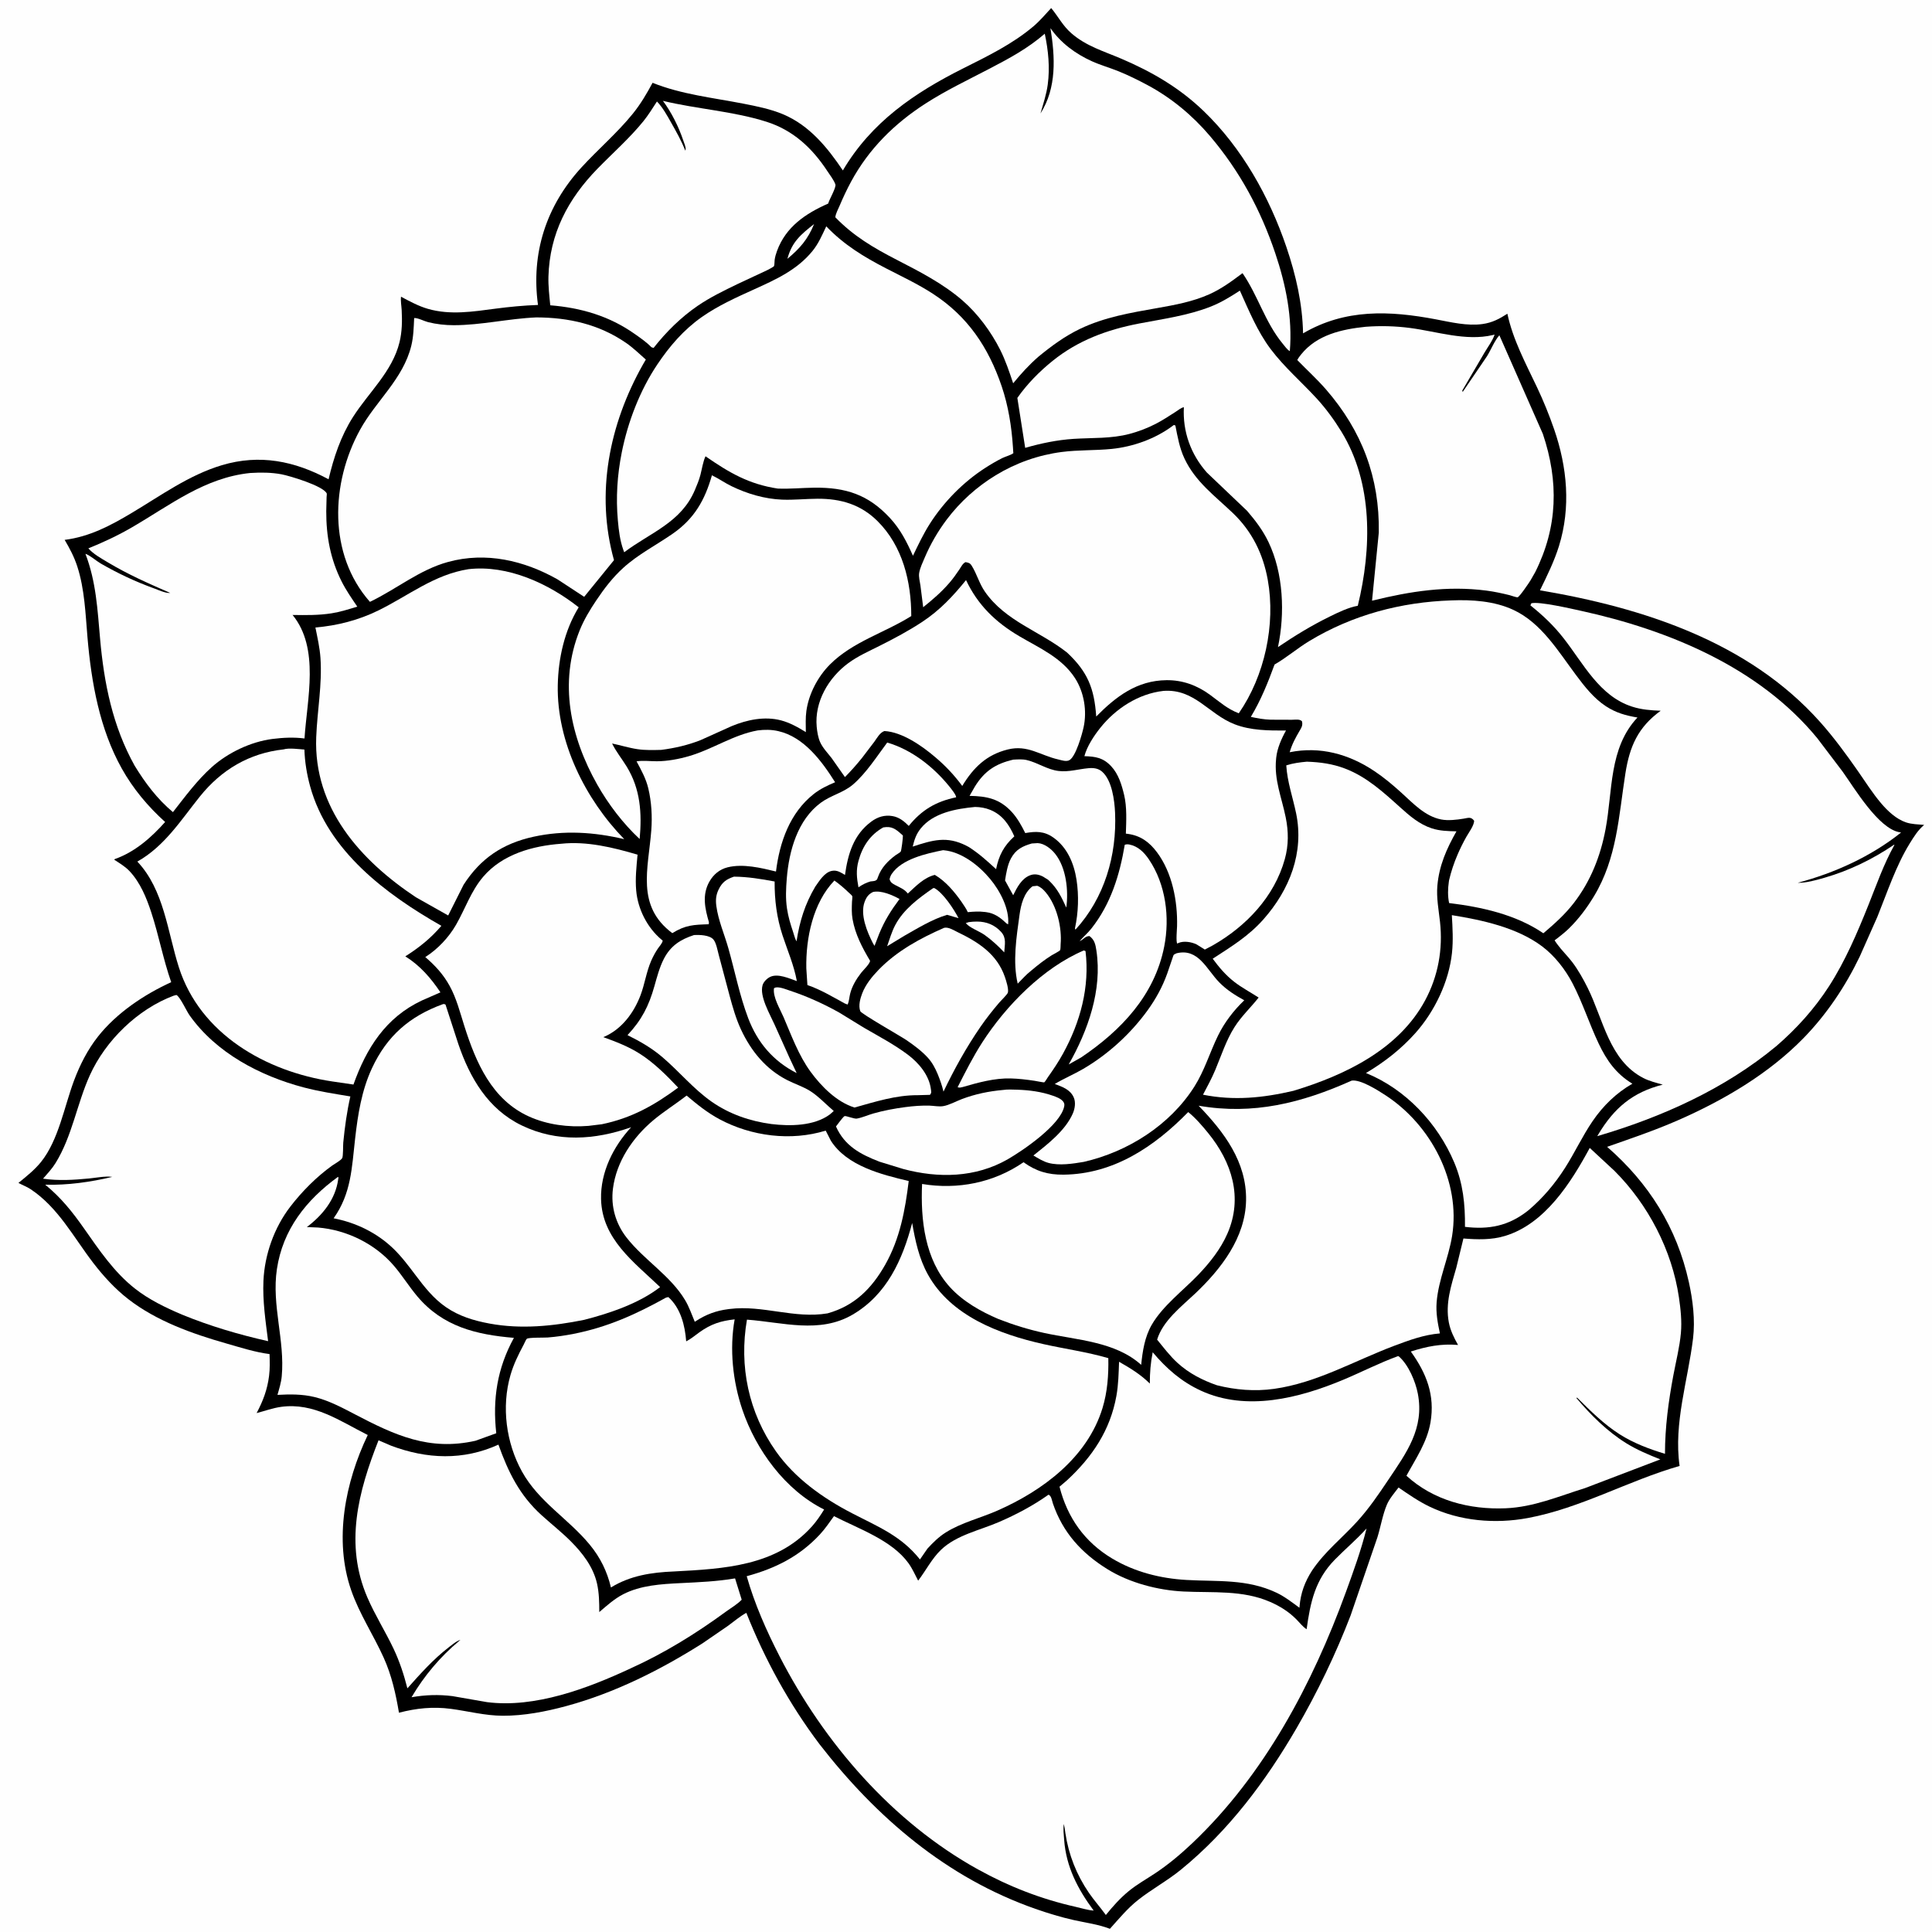
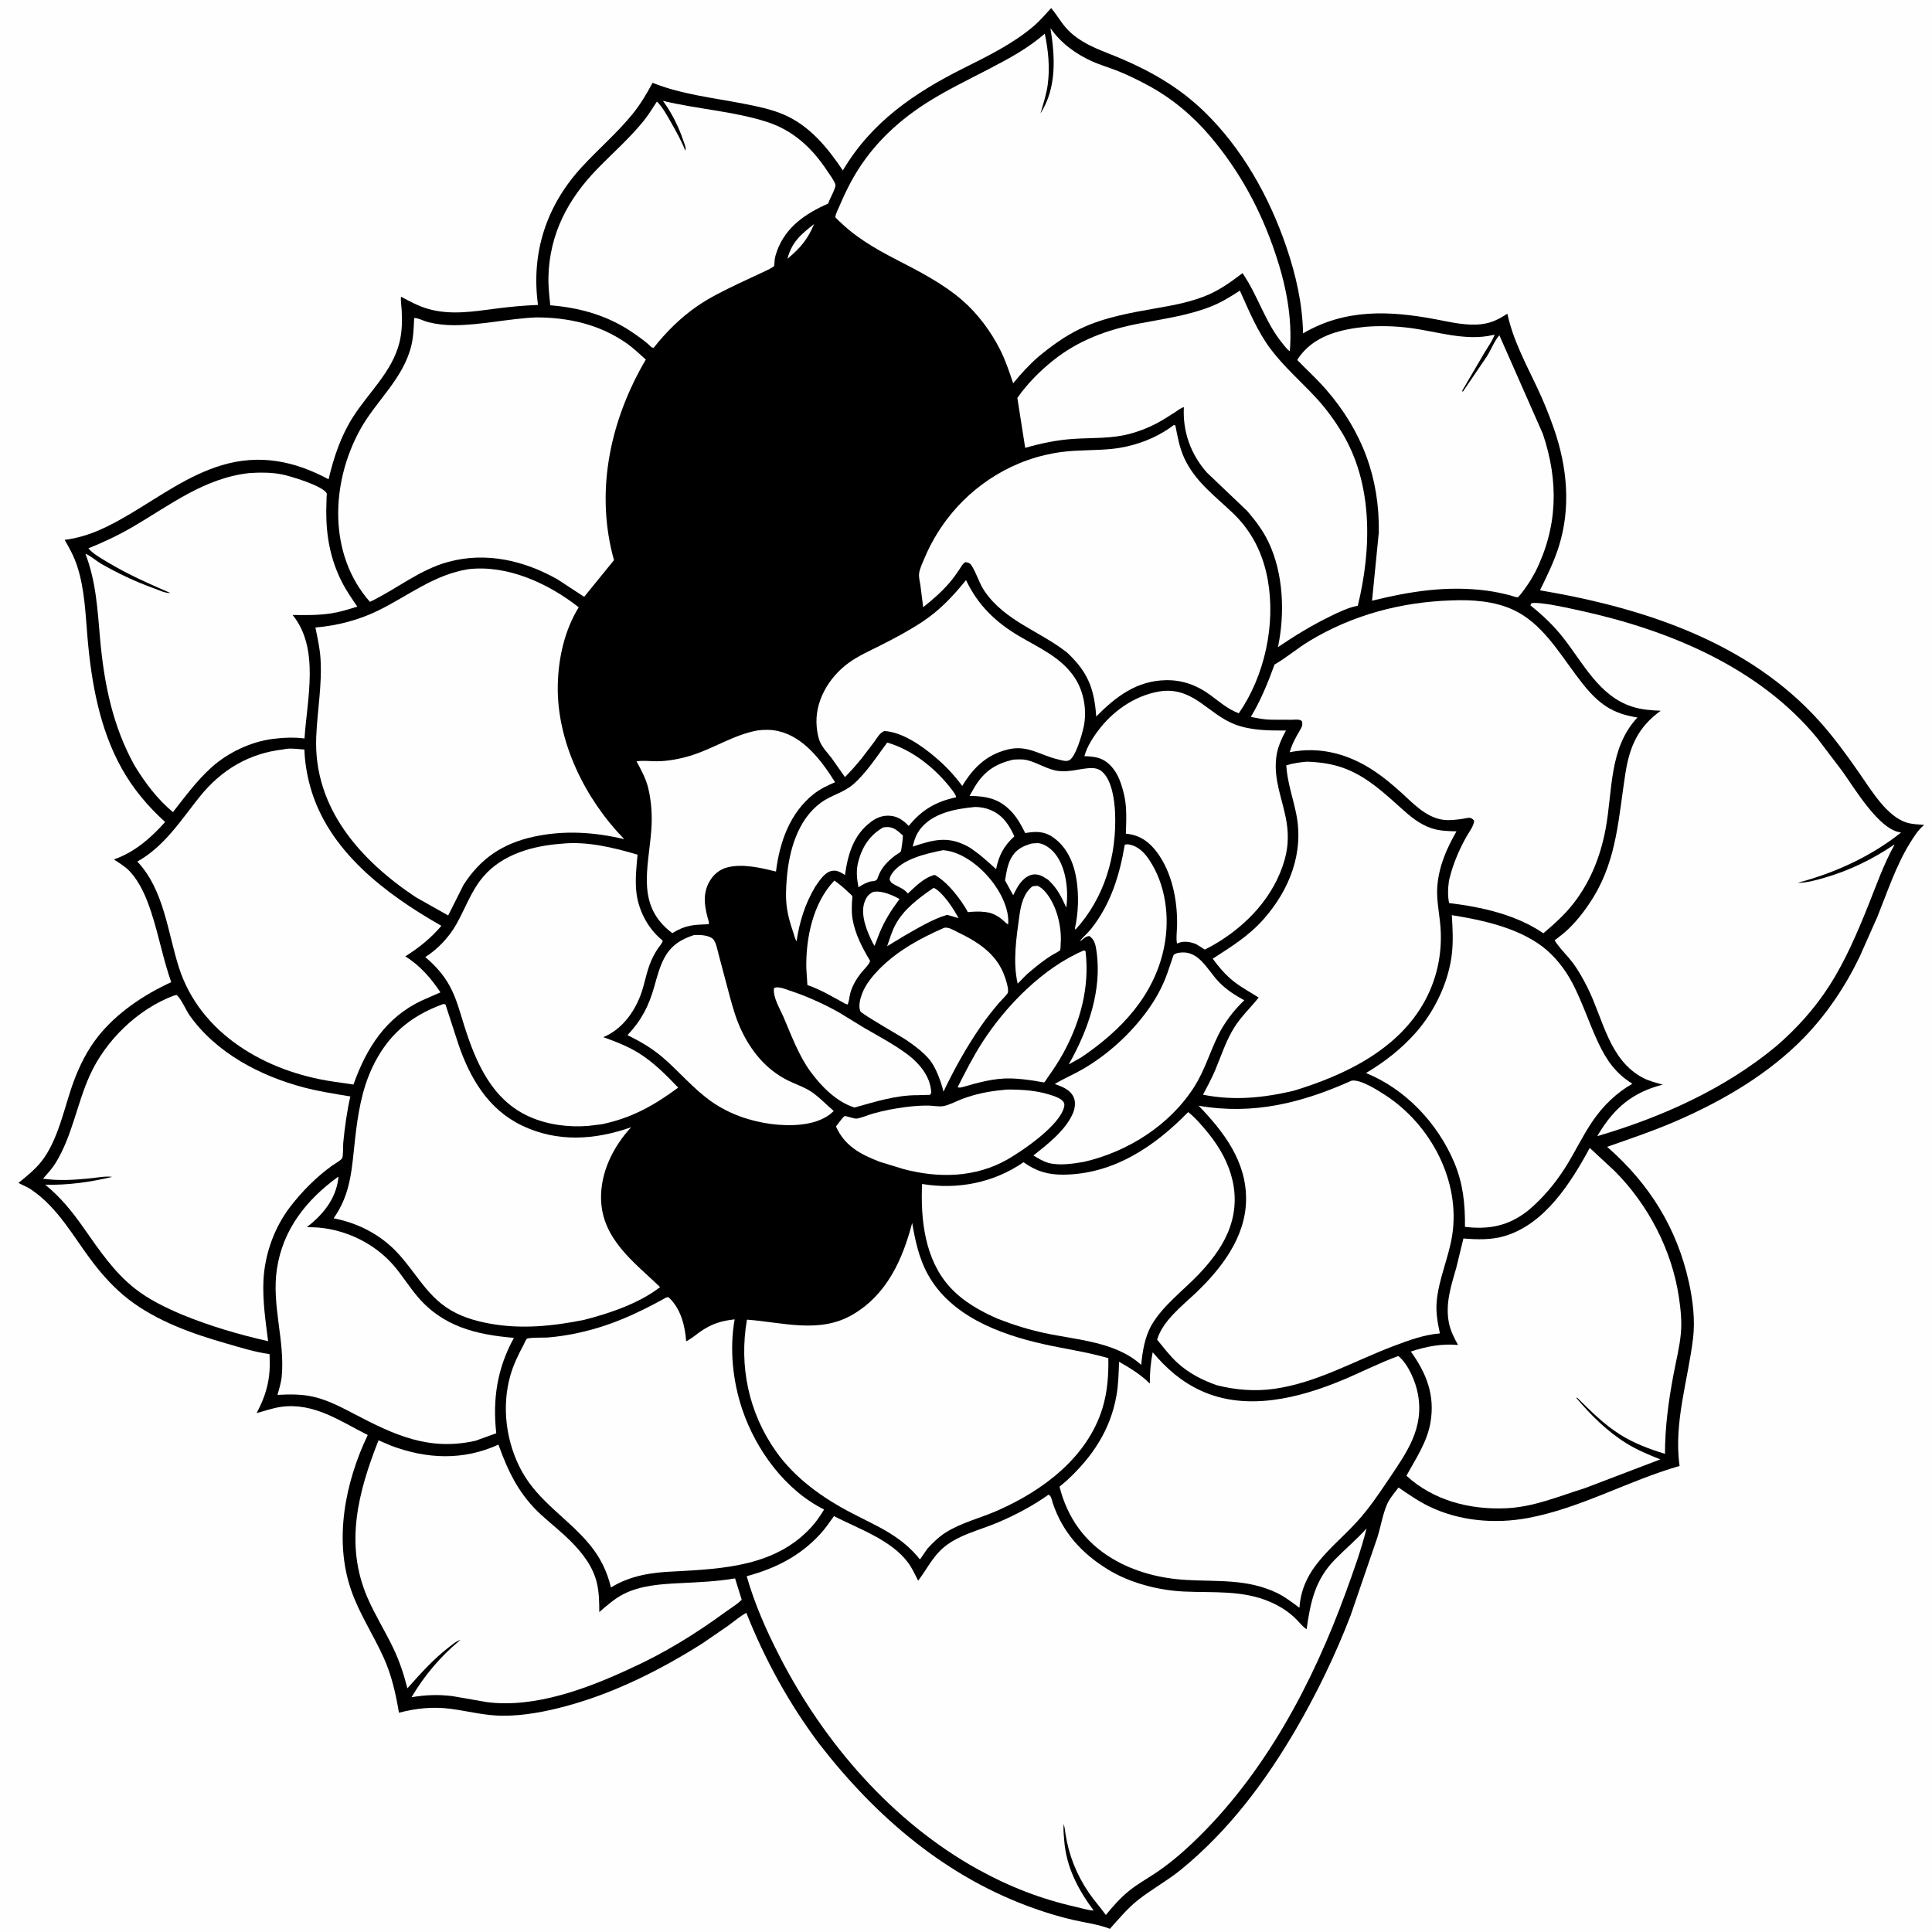
<svg xmlns="http://www.w3.org/2000/svg" version="1.1" style="display: block;" viewBox="0 0 2048 2048" width="1024" height="1024">
  <path transform="translate(0,0)" fill="rgb(254,254,254)" d="M -0 -0 L 2048 0 L 2048 2048 L -0 2048 L -0 -0 z" />
  <path transform="translate(0,0)" fill="rgb(0,0,0)" d="M 1114.3 8.551 C 1121.84 17.607 1126.48 27.26 1135.74 35.295 C 1151.5 48.971 1169.74 54.159 1188.38 62.121 C 1220.98 76.045 1249.99 92.835 1275.71 117.525 C 1316.49 156.684 1345.6 208.728 1363.67 261.956 C 1373.78 291.759 1380.66 321.826 1381.3 353.383 C 1426.02 327.168 1473.03 329.217 1522.2 338.537 C 1538.15 341.561 1555.24 345.754 1571.5 343.498 C 1581.76 342.074 1589.3 338.095 1597.89 332.564 C 1603.71 359.957 1617.32 385.249 1629.25 410.413 C 1636.11 424.875 1642.2 439.864 1647.43 454.995 C 1661.31 495.178 1665.33 537.82 1652.56 578.875 C 1647.49 595.157 1639.91 610.488 1632.43 625.766 C 1741.56 644.194 1853.43 680.219 1929.37 765.322 C 1943.8 781.488 1956.8 799.253 1969.21 816.992 C 1977.28 828.525 1984.89 840.723 1994.01 851.453 C 2001.03 859.721 2010.1 868.336 2020.61 871.815 C 2026.5 873.765 2033.51 873.901 2039.67 874.428 C 2033.16 879.945 2028.94 886.729 2024.5 893.919 C 2009.7 917.903 2000.57 945.913 1990.03 972 L 1971.33 1014.12 C 1956.24 1045.52 1936.33 1075.26 1911.98 1100.26 C 1874.95 1138.26 1827.09 1166.33 1778.78 1187.5 C 1754.11 1198.31 1728.98 1206.8 1703.62 1215.69 C 1747.92 1254.3 1777.53 1301.36 1790.24 1359 C 1794.45 1378.05 1797.07 1399.26 1794.71 1418.73 C 1789.31 1463.36 1773.98 1508.59 1780.44 1553.97 C 1725.81 1569.6 1675.71 1598.76 1619.4 1609.2 C 1584.87 1615.6 1547.42 1612.45 1515.57 1597.18 C 1503.79 1591.54 1493.25 1584.18 1482.51 1576.83 C 1478.23 1582.48 1472.89 1588.55 1470.11 1595.11 C 1465.64 1605.71 1463.58 1618.51 1460.11 1629.64 L 1431.71 1712.44 C 1415.97 1753.4 1396.31 1794.24 1374.28 1832.15 C 1341.67 1888.27 1302.41 1940.68 1251.89 1981.89 C 1237.39 1993.73 1220.85 2002.61 1206.29 2014.14 C 1195.22 2022.89 1185.95 2034.16 1176.55 2044.61 C 1164.36 2039.89 1151.06 2038.23 1138.35 2035.38 C 1124.58 2032.3 1110.81 2028.1 1097.5 2023.44 C 1003.72 1990.61 929.044 1926.67 868.769 1848.99 C 836.676 1806.44 810.75 1759.16 791.135 1709.66 C 784.429 1713.36 778.075 1718.74 771.896 1723.3 L 744.589 1742.06 C 699.827 1770.37 651.432 1794.65 600.141 1808.53 C 578.638 1814.36 555.398 1818.85 533 1818.76 C 514.01 1818.68 496.556 1813.92 477.94 1811.45 C 458.9 1808.93 441.439 1810.77 422.92 1815.55 C 419.492 1795.34 415.24 1776.13 406.781 1757.34 C 395.852 1733.07 381.1 1711.12 372.284 1685.76 C 353.688 1632.27 365.95 1571.06 389.83 1521.17 C 360.296 1506.37 332.835 1486.52 297.875 1491.34 C 289.277 1492.53 280.473 1495.73 272.039 1497.93 C 278.881 1484.91 283.37 1473.17 285.226 1458.5 C 286.211 1450.71 285.981 1443.21 285.73 1435.37 C 270.489 1433.45 254.548 1428.31 239.781 1424.09 C 203.655 1413.78 165.938 1400.38 135.94 1377.1 C 121.969 1366.26 109.581 1352.72 98.832 1338.72 C 77.857 1311.4 61.854 1280.14 32.397 1260.56 C 28.485 1257.95 23.71 1256.25 19.556 1253.94 C 27.994 1247.03 36.739 1240.15 43.586 1231.59 C 62.1 1208.45 68.114 1173.16 78.394 1145.64 C 84.613 1128.99 92.784 1112.83 103.83 1098.83 C 123.602 1073.78 152.684 1054.31 181.483 1041.15 C 172.97 1016.89 168.344 991.481 160.321 967.062 C 155.241 951.603 148.746 935.716 137.518 923.639 C 132.888 918.659 126.815 915.061 121.158 911.377 L 121.573 910.704 C 142.863 903.255 160.224 887.974 175.055 871.343 C 156.846 854.921 141.166 836.237 129.155 814.797 C 105.576 772.707 96.854 723.497 92.766 675.983 C 90.606 650.883 89.767 624.605 81.941 600.5 C 78.643 590.341 73.949 581.44 68.534 572.284 C 95.103 568.919 117.185 557.139 139.892 543.581 C 170.786 525.135 200.269 503.614 235.115 493.155 C 275.283 481.098 312.286 488.683 348.301 508.066 C 353.789 484.791 361.216 462.418 374.151 442.099 C 390.831 415.893 415.837 393.974 423.492 362.822 C 426.253 351.584 426.398 340.246 425.798 328.759 C 425.555 324.118 424.566 319.132 425.098 314.528 C 434.38 319.454 443.593 324.517 453.745 327.433 C 477.34 334.212 501.392 330.333 525.19 327.199 C 540.209 325.222 555.156 323.8 570.301 323.264 C 562.773 268.456 578.903 218.43 616.249 177.597 C 633.963 158.229 654.25 141.005 670.783 120.563 C 679.12 110.255 685.507 99.391 691.751 87.766 C 722.327 100.072 755.859 103.616 787.995 109.879 C 802.021 112.612 816.788 115.568 830 121.107 C 857.897 132.801 877.018 156.202 893.467 180.661 C 923.759 129.427 969.058 98.549 1021.31 72.343 C 1047.12 59.4 1073.45 46.626 1095.63 27.796 C 1102.35 22.084 1108.3 15.031 1114.3 8.551 z" />
  <path transform="translate(0,0)" fill="rgb(254,254,254)" d="M 862.97 237.477 C 856.303 253.721 848.096 263.184 834.677 274.368 C 839.439 256.434 848.773 248.705 862.97 237.477 z" />
-   <path transform="translate(0,0)" fill="rgb(254,254,254)" d="M 1026.92 977.5 C 1029.88 977.059 1032.77 976.89 1035.76 976.9 C 1045.7 976.934 1054.31 980.33 1061.18 987.825 C 1067.12 994.32 1065.01 1001.37 1064.53 1009.57 C 1058.17 1002.81 1051.27 996.451 1043.7 991.053 C 1038.18 987.122 1027.66 983.51 1023.77 978.5 L 1026.92 977.5 z" />
  <path transform="translate(0,0)" fill="rgb(254,254,254)" d="M 925.528 945.5 C 934.411 943.656 945.891 948.819 953.564 952.971 C 944.532 965.07 937.777 975.715 931.992 989.811 L 927.044 1002.66 L 925.404 1000.01 C 919.204 987.958 911.538 969.539 916.522 956.066 C 918.371 951.068 920.672 947.784 925.528 945.5 z" />
  <path transform="translate(0,0)" fill="rgb(254,254,254)" d="M 989.126 941.5 L 990.407 941.366 C 999.928 946.56 1011.12 963.717 1016.1 973.289 L 1003.96 969.758 C 988.577 974.234 972.368 984.199 958.494 992.06 L 940.39 1003.04 C 943.114 995.438 945.243 987.664 949.059 980.5 C 957.988 963.736 973.848 952.066 989.126 941.5 z" />
  <path transform="translate(0,0)" fill="rgb(254,254,254)" d="M 936.313 877.08 L 939.5 876.726 C 947.311 876.255 951.64 880.866 957.094 885.647 C 957.345 887.457 955.54 901.654 954.808 902.713 C 954.056 903.801 950.726 905.553 949.427 906.512 C 941.213 912.58 934.208 919.77 930.728 929.587 L 929.827 932 C 928.295 934.272 925.158 934.013 922.706 934.366 C 918.33 935.677 914.814 937.361 911.018 939.927 L 910.009 940.621 C 908.161 930.49 907.299 922.576 910.055 912.5 C 914.238 897.208 922.363 884.882 936.313 877.08 z" />
  <path transform="translate(0,0)" fill="rgb(254,254,254)" d="M 1093.78 894.116 L 1100 893.742 C 1107.11 894.028 1114.36 899.863 1118.58 905.169 C 1130.3 919.9 1132.77 944.071 1130.32 962.09 C 1125.48 951.433 1120.98 942.062 1112.36 933.841 L 1111.11 932.662 L 1105.78 929.314 C 1101.41 927.021 1096.82 926.016 1092.07 927.785 C 1082.93 931.191 1078.06 940.813 1074.02 948.992 L 1065.39 933.316 C 1066.56 925.714 1068.02 916.683 1071.71 909.872 C 1076.87 900.38 1083.89 896.973 1093.78 894.116 z" />
  <path transform="translate(0,0)" fill="rgb(254,254,254)" d="M 1094.55 939.5 L 1099.5 938.961 C 1103.33 940.399 1105.88 942.821 1108.5 945.935 C 1120.37 960.031 1125.81 983.058 1124.31 1001.06 C 1124.2 1002.47 1124.32 1006.13 1123.74 1007.25 C 1123.25 1008.2 1116.22 1011.78 1114.93 1012.59 C 1107 1017.54 1099.89 1023.17 1092.76 1029.2 C 1087.84 1032.96 1083.27 1038.34 1078.8 1042.7 C 1073.35 1019.62 1077.48 993.308 1080.69 970.125 C 1082.22 959.03 1085.21 946.563 1094.55 939.5 z" />
  <path transform="translate(0,0)" fill="rgb(254,254,254)" d="M 1033.58 855.411 C 1039.04 855.46 1044.76 856.44 1049.83 858.537 C 1062.77 863.893 1069.74 874.219 1075.23 886.555 C 1064.09 896.72 1058.87 906.629 1055.89 921.355 C 1046.62 912.815 1037.74 904.767 1027.1 897.941 L 1024.39 896.5 C 1003.69 885.929 988.575 890.542 967.528 897.415 C 969.257 890.09 971.21 884.189 975.978 878.236 C 989.331 861.564 1013.51 857.3 1033.58 855.411 z" />
  <path transform="translate(0,0)" fill="rgb(254,254,254)" d="M 999.629 901.239 L 1000.52 901.309 C 1019.56 903.074 1037.89 917.613 1049.69 931.844 C 1060.03 944.305 1070.17 963.399 1068.68 979.806 C 1066.72 978.833 1067.39 979.351 1065.89 977.939 C 1059.87 972.251 1053.82 968.026 1045.36 966.905 L 1044 966.741 C 1037.76 965.951 1032.13 966.328 1025.89 966.923 C 1024.2 963.018 1021.44 959.377 1019.12 955.807 C 1011.48 945.002 1002.45 934.216 990.951 927.413 C 979.383 930.271 970.827 939.398 962.337 947.195 C 958.835 942.597 954.09 940.904 949.173 938.3 C 945.914 936.575 944.023 935.496 942.989 932 C 943.492 929.802 944.063 928.201 945.334 926.312 C 955.945 910.554 982.087 904.73 999.629 901.239 z" />
  <path transform="translate(0,0)" fill="rgb(254,254,254)" d="M 884.49 933.398 C 889.779 937.218 894.983 941.561 899.646 946.12 C 900.55 947.004 902.888 948.886 903.426 949.907 C 903.771 950.563 903.181 954.865 903.139 956 C 902.914 962.09 902.662 968.18 903.715 974.211 C 906.544 990.408 913.968 1004.47 922.275 1018.44 C 922.261 1021.61 915.095 1028.36 912.871 1031.21 C 907.828 1037.66 903.117 1045.46 901.168 1053.5 C 900.229 1057.37 900.163 1061.16 898.5 1064.86 L 895.5 1063.72 C 882.557 1056.66 869.888 1048.99 855.888 1044.2 L 854.73 1026.5 C 854.096 994.548 861.761 957.067 884.49 933.398 z" />
-   <path transform="translate(0,0)" fill="rgb(254,254,254)" d="M 778.008 929.288 C 792.568 929.394 806.866 931.725 821.136 934.423 C 821.012 954.042 823.392 972.857 829.525 991.543 C 834.855 1007.78 841.601 1023.05 844.701 1039.99 C 836.591 1037.22 824.515 1031.53 816.233 1035.63 C 813.011 1037.23 809.404 1040.77 808.37 1044.3 C 804.906 1056.14 816.119 1075.03 821.01 1086 L 836.98 1121.5 L 844.503 1137.5 C 819.698 1124.97 802.901 1105.13 793.109 1079.29 C 783.959 1055.15 779.076 1029.78 772.046 1005 C 767.895 990.367 761.389 975.607 759.363 960.5 C 758.513 954.159 758.881 948.922 761.686 943.073 C 765.495 935.131 769.891 932.071 778.008 929.288 z" />
  <path transform="translate(0,0)" fill="rgb(254,254,254)" d="M 1148.9 1007.5 L 1150.69 1008.18 C 1155.31 1046.36 1145.16 1083.51 1126.86 1116.84 C 1122.06 1125.57 1116.6 1133.71 1110.84 1141.83 C 1110.05 1142.96 1107.76 1146.91 1106.9 1147.37 C 1106.51 1147.57 1097.9 1145.87 1096.65 1145.68 C 1088.34 1144.44 1079.89 1143.41 1071.48 1143.19 C 1054.07 1142.73 1036.82 1147.58 1020.25 1152.37 C 1017.92 1152.87 1017.48 1153.21 1015.11 1152.5 C 1023.23 1136.53 1031.49 1120.13 1041.2 1105.06 C 1066.4 1065.95 1105.75 1025.87 1148.9 1007.5 z" />
  <path transform="translate(0,0)" fill="rgb(254,254,254)" d="M 820.472 1047.5 L 822.137 1046.8 C 826.315 1045.9 833.017 1048.7 837 1050.01 C 855.048 1055.94 872.905 1064.03 889.5 1073.3 L 915.927 1089.51 C 931.561 1098.58 947.833 1107.12 962.324 1117.99 C 973.922 1126.69 984.913 1139.69 986.79 1154.56 C 987.148 1157.39 987.602 1158.41 985.82 1160.59 L 972.75 1160.95 C 949.567 1160.84 927.861 1167.92 905.809 1174.03 C 887.051 1168.24 870.695 1151.74 859.306 1136.18 C 846.507 1118.69 839.008 1097.75 830.512 1078 C 826.783 1069.33 819.042 1056.9 820.472 1047.5 z" />
  <path transform="translate(0,0)" fill="rgb(254,254,254)" d="M 1192.28 895.5 C 1194.05 894.968 1195.32 894.868 1197.11 895.219 C 1206.32 897.016 1212.8 903.484 1217.89 910.999 C 1235.81 937.471 1240.2 972.407 1234.13 1003.31 C 1223.96 1055.13 1188.37 1092.38 1146.03 1120.94 L 1132.9 1128.34 C 1153.24 1092.42 1168.62 1049.55 1162.21 1007.51 C 1161.22 1001.02 1160.26 996.333 1154.91 992.261 C 1150.2 992.282 1148.67 996.003 1144.41 997.66 C 1148.36 993.051 1153.05 989.157 1156.81 984.409 C 1177.43 958.397 1186.88 927.659 1192.28 895.5 z" />
  <path transform="translate(0,0)" fill="rgb(254,254,254)" d="M 1074.16 805.243 C 1078.83 805.022 1083.75 804.597 1088.34 805.675 C 1100.05 808.43 1110.03 815.805 1122.1 817.267 C 1132.93 818.577 1143.16 815.255 1153.87 814.317 C 1159.27 813.844 1164.31 814.41 1168.5 818.192 C 1178.78 827.46 1181.45 848.479 1182.02 861.5 C 1183.99 906.738 1170.8 951.878 1139.99 985.5 L 1139.5 984.03 C 1143.14 967.438 1143.75 949.419 1141.17 932.649 C 1138.5 915.27 1131.35 898.204 1116.55 887.805 C 1106.75 880.919 1098.05 881.161 1086.8 883.083 C 1082.86 875.112 1078.39 867.039 1072.3 860.482 C 1059.45 846.661 1046.03 843.966 1027.77 843.657 L 1033.44 833.751 C 1043.61 817.346 1055.44 809.558 1074.16 805.243 z" />
  <path transform="translate(0,0)" fill="rgb(254,254,254)" d="M 940.476 787.135 C 966.142 794.602 989.288 812.703 1005.96 833.224 C 1007.66 835.322 1013.78 842.739 1013.53 845.17 C 992.052 849.663 977.001 858.604 963.319 875.5 C 958.376 870.542 953.2 866.3 946.094 865.085 C 937.701 863.651 930.368 865.933 923.611 870.929 C 904.767 884.862 898.831 905.291 895.719 927.478 C 891.151 924.83 887.343 922.055 881.77 923.172 C 873.926 924.743 868.523 933.833 864.234 939.854 C 853.259 958.349 847.644 976.648 844.34 997.896 C 842.646 995.002 841.748 990.959 840.67 987.763 C 837.904 979.562 835.537 971.727 834.256 963.156 C 832.628 952.257 833.149 941.995 834.031 931.079 C 836.382 901.985 845.453 869.022 870.217 850.84 C 880.948 842.962 894.321 840.223 904.408 831.46 C 918.374 819.326 929.41 801.956 940.476 787.135 z" />
  <path transform="translate(0,0)" fill="rgb(254,254,254)" d="M 1063.24 1155.41 C 1067.86 1154.7 1073.55 1154.98 1078.23 1155.13 C 1091.28 1155.56 1104.02 1157.23 1116.38 1161.6 C 1119.92 1162.85 1124.26 1164.46 1126.74 1167.37 C 1128.27 1169.18 1128.54 1170.72 1128.07 1173 C 1123.96 1192.6 1084.54 1219.5 1068.35 1228.81 C 1034.15 1248.49 994.661 1249.17 957.332 1239.14 L 932.229 1231.43 C 912.013 1223.59 895.323 1214.71 886.168 1194.1 L 889.5 1189.7 C 890.598 1188.36 893.912 1183.8 895.252 1183.15 C 896.567 1182.51 905.401 1186.24 908.299 1185.74 C 913.98 1184.75 920.054 1181.97 925.674 1180.37 C 936.802 1177.21 948.328 1175.05 959.795 1173.56 C 968.295 1172.45 976.921 1171.76 985.5 1172.03 C 990.038 1172.17 995.252 1173.29 999.724 1172.57 C 1006.14 1171.54 1013.55 1167.35 1019.7 1165.04 C 1033.98 1159.67 1048.07 1156.78 1063.24 1155.41 z" />
  <path transform="translate(0,0)" fill="rgb(254,254,254)" d="M 1000.88 983.5 C 1005.62 982.488 1011.17 986.226 1015.38 988.246 C 1037.22 998.726 1056.91 1011.52 1065.15 1035.42 C 1066.52 1039.4 1069.43 1048.34 1068.39 1052.21 C 1067.87 1054.12 1061 1060.74 1059.25 1062.79 C 1052.2 1071.06 1045.49 1079.54 1039.32 1088.49 C 1024.3 1110.32 1011.57 1133.3 1000.13 1157.17 C 998.628 1150.7 996.477 1144.77 994.002 1138.61 C 991.293 1132.2 988.191 1126.29 983.473 1121.13 C 977.009 1114.06 968.491 1107.73 960.587 1102.38 C 954.738 1098.42 912.963 1074.66 911.947 1071.92 C 909.759 1066.03 911.858 1058.43 914.049 1052.81 C 917.694 1043.46 924.446 1035.17 931.352 1028.04 C 950.744 1008.03 975.552 994.558 1000.88 983.5 z" />
  <path transform="translate(0,0)" fill="rgb(254,254,254)" d="M 735.649 991.211 C 741.38 990.837 752.103 991.12 756.206 995.867 C 759.284 999.428 760.675 1007.82 761.903 1012.27 L 773.454 1055.7 C 776.705 1067.75 780.169 1079.9 785.445 1091.25 C 796.038 1114.02 811.822 1133.48 834.606 1145.01 C 842.44 1148.98 851.491 1151.92 858.876 1156.56 C 867.537 1162.01 875.865 1170.98 883.814 1177.7 L 879.733 1181.31 C 863.014 1193.73 837.362 1193.92 817.755 1191.53 C 795.155 1188.54 773.295 1181.06 754.5 1167.93 C 734.921 1154.25 720.033 1135.8 701.975 1120.46 C 690.561 1110.76 678.515 1103.92 665.194 1097.28 C 680.196 1081.2 687.767 1066.46 693.696 1045.38 C 696.411 1035.74 699.137 1025.31 703.748 1016.37 C 710.878 1002.54 721.363 995.816 735.649 991.211 z" />
  <path transform="translate(0,0)" fill="rgb(254,254,254)" d="M 1247.25 1010.5 C 1270.43 1004.89 1278.99 1027.62 1292.51 1041.39 C 1300.44 1049.46 1309.15 1054.9 1318.97 1060.34 C 1307.73 1071.12 1297.98 1083.79 1291.14 1097.81 C 1282.41 1115.7 1276.89 1134.78 1266.14 1151.76 C 1240.21 1192.75 1195.45 1221.01 1148.76 1231.66 C 1137.13 1233.61 1123.02 1235.82 1111.5 1232.75 C 1105.77 1231.22 1100.53 1227.86 1095.46 1224.88 C 1110.57 1212.84 1129.41 1198.44 1137.32 1180.13 C 1139.49 1175.1 1140.5 1168.27 1138.13 1163.13 C 1134.27 1154.73 1126.1 1152.11 1118.1 1149.06 C 1127.86 1143.19 1138.41 1138.82 1148.23 1133.08 C 1174.76 1117.55 1198.53 1095.81 1216.53 1070.94 C 1225.21 1058.95 1232.38 1045.85 1237.34 1031.89 L 1242.83 1015.84 C 1243.02 1015.35 1243.86 1012.48 1244.23 1012.15 C 1245.08 1011.37 1246.25 1011.05 1247.25 1010.5 z" />
  <path transform="translate(0,0)" fill="rgb(254,254,254)" d="M 803.101 774.278 C 810.48 773.324 817.681 773.343 824.974 775.002 C 852.253 781.21 871.216 806.871 885.243 829.209 C 877.133 832.613 869.43 836.274 862.49 841.761 C 837.239 861.728 826.381 892.857 822.58 923.846 C 806.593 919.942 787.579 915.343 771.264 919.401 C 762.829 921.499 756.285 927.003 752.018 934.5 C 744.026 948.544 747.263 963.103 751.5 977.609 L 751.312 979.742 C 735.456 980.27 726.75 980.456 712.664 989.168 C 673.994 960.274 687.272 920.94 690.397 880.182 C 691.523 865.498 690.647 850.115 687.236 835.749 C 684.794 825.465 679.756 816.282 674.762 807.066 C 681.491 805.942 689.428 806.994 696.316 806.969 C 707.485 806.928 719.682 804.649 730.396 801.523 C 755.57 794.178 777.143 778.978 803.101 774.278 z" />
  <path transform="translate(0,0)" fill="rgb(254,254,254)" d="M 1024.03 614.916 C 1036.51 641.4 1055.45 659.688 1080.65 674.5 C 1102.09 687.105 1125.59 697.216 1139.58 718.901 C 1149.2 733.825 1152.43 753.661 1148.66 770.918 C 1146.97 778.621 1140.43 801.767 1133.75 805.711 C 1130.36 807.714 1125.66 805.931 1122 805.106 C 1102.51 800.71 1089.47 789.205 1068.21 794.493 C 1045.62 800.115 1031.78 813.757 1020.03 833.128 C 1011.44 821.583 1002.42 811.948 991.429 802.65 C 977.566 790.784 956.354 775.897 937.5 774.937 C 932.79 776.477 929.624 782.37 926.869 786.229 L 913.655 803.576 C 907.974 810.618 902.047 817.304 895.676 823.731 L 881.541 803.601 C 877.48 798.369 872.006 792.682 869.33 786.595 C 867.234 781.826 866.223 775.677 865.741 770.509 C 863.259 743.877 878.27 718.443 899.128 703.026 C 909.303 695.505 921.168 690.278 932.434 684.608 C 947.911 676.819 963.067 668.798 977.559 659.244 C 996.204 646.95 1010.12 632.109 1024.03 614.916 z" />
  <path transform="translate(0,0)" fill="rgb(254,254,254)" d="M 1233.26 732.381 C 1266.23 729.942 1281 756.864 1308.5 767.664 C 1325.7 774.421 1345.03 774.483 1363.22 774.37 C 1358.45 782.87 1353.91 793.163 1352.87 802.936 L 1352.72 804.5 C 1350.46 826.601 1358.65 845.369 1362.92 866.504 C 1365.96 881.515 1366.06 895.985 1361.93 910.779 C 1350.81 950.673 1320.94 981.923 1285.72 1002.07 L 1277.17 1006.58 L 1268.45 1001.13 C 1263 998.493 1254.88 997.126 1249.16 999.607 L 1248 1000.22 C 1246.37 998.947 1247.66 984.605 1247.73 981.868 C 1248.39 955.353 1242.66 925.155 1226.48 903.487 C 1218.34 892.596 1208.98 885.726 1195.31 883.918 L 1193.46 883.682 C 1193.87 870.521 1194.71 855.659 1191.65 842.795 C 1189.05 831.906 1185.67 820.525 1177.81 812.161 C 1169.34 803.153 1161.26 801.933 1149.51 801.577 C 1152.18 791.265 1159.61 780.035 1166.18 771.769 C 1182.63 751.04 1206.78 735.387 1233.26 732.381 z" />
  <path transform="translate(0,0)" fill="rgb(254,254,254)" d="M 358.322 1247.5 C 358.975 1248.79 358.782 1248.05 358.51 1250.07 C 355.629 1271.46 341.884 1288.17 325.271 1300.75 L 337 1301.22 C 367.428 1303.72 397.537 1318.43 417.488 1341.67 C 426.427 1352.08 433.64 1363.86 442.491 1374.34 C 469.452 1406.26 504.853 1414.83 544.761 1418.18 C 527.075 1450.41 522.049 1482.96 526.059 1519.31 L 503.97 1527.28 C 454.962 1538.29 418.58 1521.41 376.055 1499.15 C 362.522 1492.07 348.405 1484.56 333.46 1480.93 C 320.331 1477.75 307.514 1477.9 294.119 1478.63 C 295.937 1472.31 298.042 1465.54 298.652 1458.97 C 302.178 1420.94 287.796 1383.75 293.518 1345.37 C 299.783 1303.35 324.575 1272.01 358.322 1247.5 z" />
  <path transform="translate(0,0)" fill="rgb(254,254,254)" d="M 1539.02 970.102 C 1571.3 975.282 1608.23 983.247 1634.8 1003.25 C 1648.07 1013.24 1659.4 1027.81 1667.02 1042.5 C 1677.67 1063.04 1684.71 1085.22 1694.59 1106.09 C 1703.13 1124.15 1713.16 1138.28 1730.39 1148.77 C 1713.32 1158.57 1699.37 1172.15 1688.25 1188.41 C 1677.43 1204.24 1669.39 1221.7 1659.13 1237.82 C 1648.36 1254.74 1635.68 1269.84 1620.37 1282.8 L 1619.31 1283.64 C 1598.88 1299.64 1578.21 1303.55 1552.93 1300.52 C 1553.17 1276.57 1550.95 1254.56 1541.55 1232.28 C 1524 1190.71 1490.02 1154.54 1447.99 1137.45 C 1467.5 1125.93 1485.47 1111.88 1500.55 1094.9 C 1520.82 1072.08 1535.86 1040.75 1539.15 1010.25 C 1540.59 996.9 1539.78 983.465 1539.02 970.102 z" />
  <path transform="translate(0,0)" fill="rgb(254,254,254)" d="M 702.729 106.92 C 738.766 115.603 777.266 117.876 812.5 129.066 C 840.771 138.045 860.953 156.899 876.997 181.336 C 879.659 185.39 883.987 190.912 885.54 195.474 C 886.588 198.556 879.6 210.617 878.251 214.746 L 877.926 215.782 C 853.934 226.373 833.082 240.384 823.7 265.923 C 822.514 269.152 821.586 272.241 821.146 275.658 C 820.949 277.186 821.044 280.783 820.502 282.037 C 820.122 282.915 814.495 285.749 813.513 286.266 L 782.079 300.969 C 767.664 307.925 752.997 315.025 739.759 324.057 C 721.915 336.232 706.14 351.852 692.825 368.81 L 690.5 368.053 C 685.373 362.681 678.652 358.098 672.598 353.842 C 645.666 334.904 615.821 326.247 583.307 323.621 C 582.326 313.601 581.098 303.291 581.372 293.213 C 582.61 247.764 602.037 210.936 633.478 178.712 C 649.625 162.162 667.61 146.324 682.133 128.36 C 687.363 121.891 691.832 114.541 696.399 107.586 C 702.576 114.016 706.951 122.037 711.316 129.749 C 716.908 139.631 722.298 149.105 726.442 159.715 L 726.822 158 C 726.929 155.541 725.106 151.315 724.275 148.831 C 719.501 134.578 711.763 118.962 702.729 106.92 z" />
-   <path transform="translate(0,0)" fill="rgb(254,254,254)" d="M 727.86 1161.36 C 738.986 1170.75 749.796 1179.53 762.72 1186.44 C 796.595 1204.54 838.422 1209.9 875.279 1198.5 L 880.774 1209.26 C 897.818 1235.97 934.424 1245.12 963.276 1251.93 C 959.515 1282.84 953.984 1312.93 938.497 1340.4 C 924.147 1365.85 905.789 1384.28 877.218 1392.22 C 841.988 1398.19 808.495 1383.13 773.373 1387.58 L 771.5 1387.83 C 759.035 1389.42 748.409 1393.43 737.848 1400.27 L 736.503 1401.15 C 733.19 1393.35 730.616 1385.54 726.239 1378.2 C 710.758 1352.24 682.865 1335.76 664.263 1311.99 C 652.634 1297.14 647.348 1278.82 649.751 1260 C 653.419 1231.27 670.741 1205.75 692.633 1187.42 C 703.778 1178.09 716.346 1170.28 727.86 1161.36 z" />
  <path transform="translate(0,0)" fill="rgb(254,254,254)" d="M 1259.55 1178.84 C 1267.23 1184.98 1274.44 1193.41 1280.65 1201.02 C 1305.86 1231.94 1317.78 1269.42 1301.14 1307.6 C 1294.03 1323.9 1282.64 1338.31 1270.44 1351.08 C 1254.48 1367.78 1232.68 1384.06 1221 1404.15 C 1213.46 1417.12 1211.17 1432.15 1209.7 1446.81 C 1182.39 1422.09 1141.47 1420.51 1107 1413.02 C 1090.37 1409.41 1074.16 1404.4 1058.32 1398.2 C 1039.71 1390.28 1020.82 1379.6 1007.06 1364.5 C 980.293 1335.14 975.764 1292.95 977.442 1255.06 C 1015.12 1261.32 1053.37 1253.82 1084.97 1232.02 C 1098.27 1241.59 1110.96 1245.36 1127.34 1245.19 C 1180.55 1244.65 1223.67 1215.51 1259.55 1178.84 z" />
  <path transform="translate(0,0)" fill="rgb(254,254,254)" d="M 1447.65 346.396 C 1463.4 345.216 1479.04 345.607 1494.71 347.654 C 1523.13 351.368 1553.93 361.898 1582.41 355.164 L 1584.34 354.697 C 1582.3 361.011 1576.97 368.106 1573.53 373.959 L 1550.08 414 L 1550.5 415.49 L 1576.32 377.544 C 1580.45 370.897 1584.3 361.063 1589.4 355.422 L 1635.5 459.968 C 1652.46 510.327 1651.33 558.653 1627.45 606.377 L 1622.48 615.085 C 1620.81 617.828 1610.64 632.869 1608.73 633.129 C 1607.23 633.331 1601.95 631.325 1600.24 630.903 C 1592.18 628.915 1583.97 627.13 1575.74 626.063 C 1534.01 620.659 1494.93 626.778 1454.42 636.767 L 1461.59 564.472 C 1462.5 506.253 1443.71 456.725 1405.64 412.856 C 1396.17 401.94 1385.24 392.029 1375.16 381.64 C 1376.33 379.444 1377.77 377.542 1379.32 375.615 C 1396.04 354.867 1422.41 348.996 1447.65 346.396 z" />
  <path transform="translate(0,0)" fill="rgb(254,254,254)" d="M 594.805 894.416 C 622.003 891.495 649.978 898.347 675.837 905.974 C 674.676 918.594 673.27 931.362 674.392 944.031 C 676.136 963.73 686.148 983.53 701.423 996.21 L 702.487 997.072 C 702.092 999.912 699.129 1002.95 697.505 1005.33 C 694.677 1009.49 692.341 1013.79 690.324 1018.39 C 685.128 1030.25 683.52 1043.03 678.974 1055.03 C 671.997 1073.45 659.215 1090.82 640.737 1098.9 L 639.543 1099.41 C 652.835 1104.21 666.199 1109.36 678.183 1116.99 C 693.408 1126.68 706.537 1139.89 718.883 1152.92 C 693.481 1171.77 669.332 1185.26 637.995 1191.74 L 623.701 1193.49 C 602.621 1195.17 580.252 1192.33 560.86 1183.59 C 521.375 1165.78 504.518 1126.41 492.149 1087.41 C 487.63 1073.16 483.931 1058.33 476.682 1045.16 C 469.906 1032.84 461.446 1023.64 450.813 1014.53 C 463.894 1006.28 475.715 993.736 483.427 980.309 C 493.174 963.341 499.19 944.75 512.079 929.551 C 532.439 905.543 564.546 896.657 594.805 894.416 z" />
  <path transform="translate(0,0)" fill="rgb(254,254,254)" d="M 1385.31 807.408 C 1399.45 807.894 1412.5 809.647 1425.77 814.708 C 1448.61 823.415 1466.24 839.595 1484.08 855.664 C 1494.32 864.882 1504.44 873.748 1517.78 878.09 C 1526.34 880.875 1535.01 881.028 1543.91 881.25 C 1533.46 899.646 1525.52 917.561 1523.67 938.895 C 1522.56 951.677 1525.07 964.57 1526.47 977.248 C 1529.65 1006.17 1524.52 1034.71 1510.73 1060.38 C 1482.67 1112.63 1425.34 1139.9 1371 1156.33 C 1338.78 1163.84 1308.05 1166.97 1275.22 1160.43 C 1279.75 1151.82 1284.46 1143.23 1288.22 1134.25 C 1294.6 1118.99 1299.8 1102.67 1308.7 1088.66 C 1315.97 1077.21 1325.84 1068.06 1334.21 1057.46 C 1325.58 1051.85 1316.46 1047.09 1308.31 1040.75 C 1299.29 1033.73 1292.29 1025.41 1285.52 1016.28 C 1305.24 1003.43 1323.46 992.439 1339.27 974.585 C 1366.99 943.292 1382.6 903.782 1373.92 862.084 C 1370.35 844.948 1364.6 828.931 1363.5 811.331 C 1370.62 809.009 1377.89 808.09 1385.31 807.408 z" />
  <path transform="translate(0,0)" fill="rgb(254,254,254)" d="M 1314.32 308.084 C 1323.86 329.206 1332.92 351.382 1346.92 370 C 1361.38 389.214 1379.62 404.836 1395.81 422.479 C 1405.6 433.156 1414.34 445.161 1421.92 457.5 C 1455.61 512.358 1454.12 581.456 1439.32 642.145 C 1429.44 643.893 1418.78 649.067 1409.8 653.468 C 1390.43 662.964 1372.56 673.886 1354.7 685.956 C 1362.19 650.361 1360.58 607.733 1344.59 574.479 C 1338.64 562.106 1330.85 551.855 1321.94 541.498 L 1279.37 500.959 C 1262.19 481.559 1253.56 457.383 1254.96 431.666 C 1252.09 432.089 1248.51 435.089 1246 436.687 C 1239.23 441.009 1232.46 445.505 1225.32 449.195 C 1216.41 453.801 1207.07 457.365 1197.38 459.95 C 1177.96 465.128 1158.02 463.936 1138.21 465.212 C 1120.64 466.344 1103.65 469.904 1086.74 474.742 L 1078.44 421.817 C 1088.76 407.043 1101.8 393.833 1115.8 382.547 C 1142.79 360.779 1173.64 349.478 1207.37 342.973 C 1232.94 338.041 1259.18 334.572 1283.55 324.958 C 1294.5 320.64 1304.48 314.461 1314.32 308.084 z" />
  <path transform="translate(0,0)" fill="rgb(254,254,254)" d="M 401.254 1526.78 L 414.512 1532.47 C 452.476 1546.78 491.071 1548.34 528.357 1531.37 C 538.739 1560.45 550.71 1584.95 573.982 1606.07 C 584.342 1615.47 595.5 1624.21 605.356 1634.13 C 617.664 1646.51 628.881 1661.12 632.833 1678.47 C 635.104 1688.43 635.253 1698.71 635.266 1708.87 C 643.123 1702.14 651.258 1694.81 660.5 1690.03 C 679.131 1680.39 701.07 1679.18 721.59 1678.16 C 740.967 1677.19 760.022 1676.43 779.201 1673.16 L 786.227 1695.76 C 781.676 1700.59 774.841 1704.5 769.449 1708.45 C 737.653 1731.73 704.218 1752.42 668.262 1768.66 C 622.974 1789.8 567.022 1810.84 516.332 1804.34 L 479.567 1797.95 C 464.94 1796.1 450.755 1796.62 436.246 1799.14 C 449.605 1776.47 466.661 1756.17 486.95 1739.29 L 488.113 1738.33 C 483.715 1739.57 479.199 1743.54 475.584 1746.32 C 459.176 1758.96 445.596 1774.31 431.847 1789.7 C 428.159 1775.17 423.592 1761.21 417.155 1747.65 C 408.45 1729.31 397.506 1712.08 389.455 1693.42 C 365.061 1636.87 379.689 1581.44 401.254 1526.78 z" />
  <path transform="translate(0,0)" fill="rgb(254,254,254)" d="M 1221.91 1433.44 C 1236.42 1450.67 1252.28 1464.61 1272.93 1474.13 C 1321.31 1496.45 1377.33 1482.13 1424.06 1462.55 C 1443.53 1454.4 1462.25 1444.7 1482.12 1437.49 L 1483.25 1438.21 C 1493.21 1447.15 1500.49 1464.46 1502.97 1477.36 C 1510.04 1514.23 1490.9 1540 1471.61 1568.77 C 1461.21 1584.28 1451.05 1599.27 1438.38 1613.14 C 1422.3 1630.75 1404.5 1644.6 1390.92 1664.7 C 1383.17 1676.76 1378.74 1688.7 1377.56 1703.03 L 1377.47 1704.29 C 1369.63 1698.57 1361.79 1692.41 1352.98 1688.26 C 1321.75 1673.57 1290.98 1676.69 1257.87 1674.83 C 1230.19 1673.28 1202.88 1666.41 1179 1652.13 C 1149.74 1634.65 1131.47 1608.76 1123.13 1575.96 L 1131.12 1569.15 C 1157.92 1544.33 1176.91 1516.13 1183.44 1479.66 C 1185.57 1467.75 1185.81 1455.6 1186.25 1443.53 C 1198.11 1450.28 1209.13 1456.99 1218.87 1466.63 C 1218.85 1455.01 1219.65 1444.82 1221.91 1433.44 z" />
  <path transform="translate(0,0)" fill="rgb(254,254,254)" d="M 469.368 1064.5 C 471.177 1064.16 470.206 1064.13 472.259 1064.88 L 485.797 1106.54 C 498.083 1142.68 517.381 1175.74 552.898 1192.93 C 590.583 1211.17 630.505 1208.52 669.042 1194.92 C 650.109 1215.34 636.456 1242.66 637.141 1271.11 C 638.161 1313.41 671.986 1337.78 699.746 1364.38 C 677.385 1381.69 646.172 1392.22 619.07 1399.13 C 586.038 1405.79 552.43 1409.21 519 1403.04 C 502.356 1399.97 486.564 1395.22 472.51 1385.48 C 459.548 1376.49 450.096 1364.45 440.693 1351.98 C 433.273 1342.13 425.582 1331.81 416.653 1323.28 C 399.191 1306.61 377.231 1296.01 353.644 1291.44 C 372.371 1265.08 372.917 1237.98 376.445 1206.94 C 379.351 1181.38 383.333 1155.92 394.282 1132.39 C 410.254 1098.08 434.101 1077.36 469.368 1064.5 z" />
  <path transform="translate(0,0)" fill="rgb(254,254,254)" d="M 706.054 1375.5 L 708.49 1374.97 C 721.573 1386.77 726.104 1404.98 727.393 1421.88 C 732.389 1419.4 736.899 1415.51 741.442 1412.26 C 753.595 1403.55 764.008 1400.18 778.766 1398.58 C 773.139 1429.96 776.759 1464.28 786.931 1494.32 C 801.425 1537.13 832.42 1579.67 873.611 1600.15 C 869.754 1606.38 865.664 1612.5 860.772 1617.97 C 822.922 1660.3 767.078 1663.01 714.247 1665.82 C 690.528 1666.79 668.144 1670.19 647.622 1682.77 C 643.541 1665.65 636.291 1650.92 625.074 1637.32 C 602.326 1609.76 571.166 1592.09 553.354 1559.97 C 536.466 1529.51 531.431 1491.34 541.082 1457.79 C 544.409 1446.22 549.442 1436.01 555.094 1425.43 C 555.692 1424.31 557.616 1419.79 558.447 1419.18 C 560.572 1417.63 576.932 1418.07 580.5 1417.8 C 589.674 1417.09 598.972 1415.73 608 1413.95 C 644.078 1406.85 674.13 1393.24 706.054 1375.5 z" />
  <path transform="translate(0,0)" fill="rgb(254,254,254)" d="M 265.159 501.395 C 276.343 500.709 287.462 500.713 298.512 502.8 C 306.948 504.394 342.817 515.066 346.368 523.127 C 346.555 523.551 346.221 526.38 346.2 526.89 L 345.84 541.867 C 345.773 568.337 350.198 592.621 362.148 616.384 C 366.857 625.747 372.867 634.393 378.735 643.053 C 369.843 645.772 360.678 648.687 351.484 650.136 C 337.733 652.303 324.017 652.093 310.148 651.888 C 339.138 687.332 325.462 741.134 322.793 782.808 C 311.648 781.345 300.01 781.891 288.875 783.312 C 265.944 786.238 241.635 797.812 224.5 813.169 C 208.847 827.198 196.235 844.416 183.318 860.883 C 166.725 847.072 153.861 829.908 142.682 811.584 C 119.363 769.677 110.288 724.422 106.088 677 C 103.328 645.827 101.884 616.615 90.556 587.043 C 95.497 588.7 101.992 594.573 106.776 597.336 C 125.165 607.955 143.754 616.637 163.71 623.872 C 168.539 625.623 175.346 628.954 180.5 628.564 C 157.674 618.605 135.791 609.022 114.371 596.156 C 107.518 592.04 98.966 587.358 93.664 581.29 C 109.909 574.717 125.19 567.549 140.323 558.737 C 180.756 535.193 217 506.39 265.159 501.395 z" />
  <path transform="translate(0,0)" fill="rgb(254,254,254)" d="M 300.638 794.385 C 306.159 792.645 316.748 794.131 322.697 794.562 C 323.044 807.496 325.342 821.187 328.787 833.664 C 347.706 902.175 409.194 948.015 467.895 981.413 C 456.437 994.802 444.484 1004.33 429.66 1013.78 C 445.303 1023.56 456.701 1036.69 466.885 1051.94 L 447.165 1060.58 C 408.846 1078.61 388.396 1111.08 374.684 1149.66 L 352.246 1146.38 C 281.935 1135.89 212.148 1096.18 189.565 1025.27 C 177.56 987.583 173.87 943.236 145.58 913.295 C 174.414 897.144 191.801 869.333 211.863 844.355 C 234.718 815.9 264.24 798.382 300.638 794.385 z" />
  <path transform="translate(0,0)" fill="rgb(254,254,254)" d="M 184.008 1055.5 L 187.008 1054.71 C 190.943 1056.71 197.668 1071.64 200.818 1076.1 C 229.022 1116.07 275.673 1140.51 322.016 1152.73 C 338.214 1157 354.88 1159.53 371.389 1162.27 C 367.755 1178.2 365.473 1194.86 363.879 1211.11 C 363.547 1214.49 363.939 1225.78 362.679 1227.77 C 361.105 1230.26 354.91 1233.57 352.27 1235.45 C 335.647 1247.35 320.146 1262.95 307.7 1279.14 C 290.662 1301.31 280.532 1329.81 279.262 1357.7 C 278.291 1379.04 281.525 1400.57 284.203 1421.7 C 252.916 1414.66 222.436 1405.64 192.752 1393.48 C 175.401 1386.08 157.944 1377.69 143.033 1365.95 C 120.846 1348.48 105.153 1325.1 89.112 1302.26 C 76.765 1284.67 64.714 1269.53 47.951 1255.84 C 71.691 1256.47 95.951 1253.06 119.005 1247.55 C 111.555 1246.49 102.203 1248.48 94.631 1249.21 C 77.937 1250.82 62.296 1251.81 45.624 1249.45 C 50.222 1244.18 55.206 1238.86 58.886 1232.9 C 76.617 1204.15 81.498 1170.16 95.256 1139.77 C 111.901 1103 145.923 1069.75 184.008 1055.5 z" />
  <path transform="translate(0,0)" fill="rgb(254,254,254)" d="M 1432.84 1145.5 C 1442.3 1144.05 1460.53 1155.72 1468.62 1160.99 C 1516.82 1192.37 1548.58 1252.34 1539.29 1310.11 C 1535.49 1333.77 1524.82 1356.4 1522.9 1380.34 C 1521.98 1391.75 1524 1402.38 1526.37 1413.47 C 1509.44 1414.88 1493.9 1420.6 1478.11 1426.53 C 1435.73 1442.45 1395.99 1465.87 1350.53 1472.25 C 1330.19 1475.1 1309.7 1473.41 1289.9 1468.41 C 1274.59 1463.07 1260.26 1455.74 1248.19 1444.71 C 1240.2 1437.41 1233.42 1428.45 1226.6 1420.07 C 1232.68 1400 1252.38 1384.99 1266.98 1371.15 C 1294.41 1345.16 1320.14 1312.03 1320.88 1272.52 C 1321.65 1231.66 1297.54 1200.01 1270.58 1172.09 C 1328.42 1182.17 1379.86 1169.23 1432.84 1145.5 z" />
  <path transform="translate(0,0)" fill="rgb(254,254,254)" d="M 1244.31 450.5 L 1245.95 451.047 C 1248.27 462.917 1250.35 474.892 1255.53 485.933 C 1267.15 510.741 1287.73 525.538 1306.95 543.924 C 1327.16 563.254 1338.91 587.107 1343.86 614.5 C 1352.45 661.985 1340.59 716.586 1313.16 756.118 C 1300.97 751.484 1292.83 743.965 1282.54 736.44 C 1268.86 726.448 1253.55 720.826 1236.5 721.019 C 1205.23 721.371 1183.07 738.237 1162.04 759.532 C 1159.98 729.908 1153.11 712.286 1131.18 691.787 C 1102.46 669.052 1065.86 658.635 1044.03 627.17 C 1037.95 618.402 1035.45 608.198 1029.93 599.5 C 1028.18 596.742 1026.53 596.437 1023.5 595.888 C 1020.53 597.175 1018.74 601.056 1016.98 603.663 C 1013.7 608.531 1010.39 613.183 1006.57 617.645 C 998.118 627.514 988.698 635.584 978.615 643.683 L 975.678 620.5 C 975.089 616.517 973.684 611.376 974.35 607.374 C 975.231 602.083 978.073 596.19 980.172 591.25 C 986.319 576.778 994.155 563.266 1003.6 550.703 C 1017.7 531.964 1035.5 515.961 1055.52 503.783 C 1076.85 490.801 1100.69 482.342 1125.46 479.122 C 1143.1 476.828 1160.85 477.657 1178.5 475.87 C 1201.09 473.583 1224.56 465.19 1242.82 451.616 L 1244.31 450.5 z" />
  <path transform="translate(0,0)" fill="rgb(254,254,254)" d="M 568.535 336.465 C 602.745 336.552 634.839 343.709 663.457 363.352 C 670.945 368.491 677.79 375.129 684.599 381.143 L 681.424 386.633 C 645.827 449.879 631.093 523.068 650.853 593.794 L 619.24 632.657 L 591.033 614.179 C 555.532 594.095 515.097 584.711 475.057 595.669 C 444.737 603.893 420.053 624.66 392.134 637.989 C 347.627 587.581 350.637 512.015 381.637 455.643 C 398.634 424.734 427.356 401.892 436.026 366.346 C 438.344 356.844 438.563 346.871 439.024 337.149 C 442.566 336.742 449.879 340.51 453.793 341.489 C 462.572 343.685 471.964 344.731 481 344.726 C 510.171 344.709 539.25 337.684 568.535 336.465 z" />
  <path transform="translate(0,0)" fill="rgb(254,254,254)" d="M 966.934 1296.43 C 970.229 1315.35 974.165 1333.93 983.555 1350.94 C 1007.88 1395.02 1059.49 1414.37 1106 1424.8 C 1128.9 1429.94 1152.3 1433.11 1174.86 1439.69 C 1175.22 1457.48 1173.95 1475.4 1168.73 1492.53 C 1152.73 1544.94 1105.44 1580.14 1057.21 1601.33 C 1039.31 1609.19 1019.22 1614.01 1002.62 1624.42 C 995.13 1629.12 989.083 1635.13 983.126 1641.6 L 975.193 1653.09 C 955.15 1627.9 930.553 1618.31 903 1604 C 872.235 1588.02 842.713 1567.11 822.522 1538.48 C 793.537 1497.38 783.263 1448.22 791.798 1398.88 C 829.674 1401.66 868.736 1414.1 903.842 1393.54 C 940.122 1372.29 956.687 1335.36 966.934 1296.43 z" />
-   <path transform="translate(0,0)" fill="rgb(254,254,254)" d="M 754.669 503.818 C 761.772 507.265 768.316 511.894 775.435 515.365 C 792.066 523.472 810.682 528.939 829.2 529.647 C 841.647 530.123 854.206 528.742 866.672 528.678 C 891.293 528.551 912.559 534.803 930.262 552.441 C 956.862 578.942 966.005 616.618 965.985 653.059 C 937.683 670.845 903.82 680.239 879.74 704.419 C 866.907 717.304 857.29 735.607 854.783 753.713 C 853.773 761.007 854.161 768.729 854.218 776.086 C 846.128 770.997 837.059 765.99 827.758 763.576 C 810.402 759.072 791.873 763 775.664 769.691 L 742.5 784.62 C 729.06 789.91 715.258 793.068 700.973 794.909 C 692.646 795.117 684.056 795.38 675.796 794.162 C 666.706 792.82 657.85 789.979 648.841 788.137 C 653.083 796.79 659.222 804.329 664.251 812.509 C 678.94 836.403 680.55 861.942 678.064 889.396 C 660.479 873.025 644.769 852.42 632.984 831.5 C 604.566 781.054 592.216 723.657 614.452 668.267 C 618.96 657.039 625.343 646.449 632.08 636.433 C 640.551 623.839 649.367 612.233 660.64 601.992 C 676.578 587.512 695.463 577.981 713 565.825 C 735.866 549.974 747.169 530.296 754.669 503.818 z" />
  <path transform="translate(0,0)" fill="rgb(254,254,254)" d="M 1685.2 1216.85 L 1711.53 1241.27 C 1747.19 1276.97 1772.4 1325.31 1779.75 1375.39 C 1781.56 1387.74 1782.94 1400.54 1781.82 1413.02 C 1780.49 1427.91 1776.6 1443.12 1773.84 1457.82 C 1768.66 1485.48 1764.95 1512.92 1764.95 1541.1 C 1748.37 1536.09 1731.62 1529.79 1716.94 1520.44 C 1700.11 1509.73 1685.85 1495.49 1671.76 1481.5 L 1671.06 1482 C 1686.37 1500.04 1703.76 1517.4 1723.96 1529.92 C 1735.31 1536.95 1747.65 1542.1 1760.03 1547 L 1680.12 1577.47 C 1652.21 1586.14 1625.74 1597.63 1595.95 1598.84 C 1557.8 1600.39 1519.6 1590.63 1490.89 1564.36 C 1500.83 1546.08 1512.81 1528.79 1516.38 1507.79 C 1521.3 1478.91 1512.09 1455.7 1495.53 1432.68 C 1512.28 1427.26 1527.96 1424.16 1545.6 1425.72 C 1541.38 1418.29 1537.44 1410.31 1535.83 1401.86 C 1531.98 1381.58 1538.27 1362.93 1543.77 1343.69 L 1551.29 1312.85 C 1566.22 1314.01 1580.78 1314.52 1595.32 1310.15 C 1637.83 1297.34 1665.35 1253.54 1685.2 1216.85 z" />
  <path transform="translate(0,0)" fill="rgb(254,254,254)" d="M 496.645 603.33 C 538.317 598.61 581.4 618.546 613.439 643.755 C 598.362 668.338 591.814 697.853 591.263 726.464 C 590.105 786.523 620.548 847.345 661.719 889.549 C 629.655 881.966 597.825 879.909 565.5 886.996 C 532.881 894.148 509.513 909.838 491.447 937.844 L 475.089 970.425 L 440.821 951.114 C 381.869 911.9 332.266 856.402 335.204 781.416 C 336.307 753.278 341.645 725.75 339.705 697.44 C 338.961 686.586 336.495 675.829 334.35 665.181 C 357.612 663.172 380.031 657.439 401.052 647.121 C 433.331 631.279 460.079 609.129 496.645 603.33 z" />
  <path transform="translate(0,0)" fill="rgb(254,254,254)" d="M 1538.44 636.453 C 1560.4 635.569 1583.87 637.082 1604.06 646.419 C 1633.77 660.154 1651.66 690.184 1670.52 715.425 C 1679.66 727.663 1689.36 740.128 1702.27 748.613 C 1712.89 755.585 1723.37 758.537 1735.78 760.586 C 1705.33 793.045 1709.66 838.178 1701.96 879 C 1696.55 907.685 1686.16 934.132 1668.2 957.354 C 1658.73 969.604 1647.75 979.339 1636.02 989.31 C 1606.86 969.409 1570.62 961.478 1536.11 957.274 C 1534.58 949.85 1534.75 942.153 1535.84 934.686 L 1536.07 933.089 C 1538.26 923.801 1541.26 914.767 1545.04 906 C 1547.85 899.485 1550.97 893.147 1554.46 886.969 C 1556.99 882.475 1562.54 875.163 1562.66 870.058 C 1559.3 865.557 1556.62 866.969 1551.54 867.804 C 1544.19 869.011 1535.06 870.126 1527.66 868.658 C 1510.47 865.253 1498.03 851.645 1485.61 840.393 C 1476.4 832.049 1467.12 824.221 1456.76 817.318 C 1429.7 799.283 1399.39 790.917 1367.13 797.398 C 1369.49 789.086 1373.18 782.273 1377.52 774.867 C 1379.71 771.137 1381.23 768.823 1380.1 764.5 C 1379.09 763.741 1378.89 763.472 1377.5 763.092 C 1375.33 762.501 1371.64 762.996 1369.34 762.988 L 1346.86 762.907 C 1339.76 762.718 1332.87 761.401 1325.94 759.93 C 1336.68 741.99 1343.91 723.999 1351.08 704.435 C 1363.89 697.07 1375.31 687.138 1388.07 679.44 C 1433.97 651.753 1485.12 638.217 1538.44 636.453 z" />
-   <path transform="translate(0,0)" fill="rgb(254,254,254)" d="M 875.872 239.926 C 894.538 259.433 915.449 272.167 939.252 284.47 C 955.965 293.108 972.987 301.071 988.808 311.331 C 1025.8 335.317 1047.79 368.133 1061.83 409.5 C 1068.85 430.174 1072.31 452.082 1073.75 473.813 L 1074.1 479.503 C 1074.12 479.793 1074.37 480.177 1074.16 480.373 C 1072.1 482.248 1065.5 484.083 1062.71 485.469 C 1056.43 488.594 1050.3 492.198 1044.4 495.996 C 1021.2 510.93 1000.56 531.885 985.716 555.137 C 978.823 565.937 973.338 577.602 967.771 589.121 C 961.153 574.304 954.495 561.088 943.389 549.094 C 920.406 524.272 896.495 516.557 863 516.969 C 850.032 517.129 837.478 518.434 824.449 517.911 C 793.818 513.266 773.032 501.098 747.879 483.675 C 745.218 489.355 744.111 497.078 742.518 503.221 C 741.066 508.824 738.823 514.234 736.558 519.552 C 721.856 554.074 689.566 564.41 661.683 585.416 L 660.793 583.02 C 657.131 572.718 655.963 562.643 654.973 551.801 C 652.768 527.641 654.312 503.561 659.045 479.794 C 665.528 447.234 678.346 413.805 696.866 386.219 C 709.938 366.748 724.707 349.612 743.968 336.048 C 760.906 324.119 780.641 315.212 799.5 306.684 C 822.491 296.288 845.033 286.085 861.333 265.994 C 867.698 258.148 871.607 248.996 875.872 239.926 z" />
  <path transform="translate(0,0)" fill="rgb(254,254,254)" d="M 1113.52 29.836 C 1124.38 45.487 1140.04 57.028 1157.3 64.853 C 1166.55 69.044 1176.53 71.825 1185.95 75.657 C 1196.18 79.819 1206.26 84.791 1216 89.988 C 1241.62 103.65 1264.05 122.299 1282.79 144.391 C 1314.19 181.414 1336.36 222.498 1351.83 268.419 C 1363.11 301.907 1370.2 336.768 1367.27 372.226 C 1364.48 370.79 1361.72 366.75 1359.69 364.289 C 1340.93 341.53 1333.59 313.438 1317.12 289.551 C 1305.86 298.014 1294.72 306.255 1281.78 312.015 C 1264.12 319.872 1245.32 323.29 1226.41 326.618 C 1198.55 331.521 1170.53 336.279 1144.78 348.653 C 1128.66 356.402 1114.44 366.872 1100.68 378.195 C 1090.77 386.844 1082.3 396.166 1074 406.317 C 1069.97 394.326 1065.93 382.107 1060.23 370.792 C 1050.53 351.58 1036.61 332.677 1020.36 318.57 C 999.429 300.405 974.735 287.879 950.29 275.253 C 925.771 262.588 904.795 250.261 885.466 230.329 C 885.87 226.383 888.327 222.057 889.897 218.36 C 893.66 209.504 897.647 200.918 902.235 192.456 C 921.07 157.719 948.015 131.061 981.136 109.741 C 1002.88 95.742 1026.27 84.658 1049.15 72.698 C 1070.21 61.686 1089.39 51.428 1107.5 35.731 C 1111.27 53.55 1113.07 71.471 1110.65 89.656 C 1109.28 99.92 1105.8 110.331 1102.95 120.293 C 1120.33 92.911 1118.47 60.397 1113.52 29.836 z" />
  <path transform="translate(0,0)" fill="rgb(254,254,254)" d="M 1623.28 639.5 C 1631.64 637.366 1665.53 645.225 1676 647.515 C 1768.75 667.807 1864.74 707.425 1926.43 782.574 L 1953.27 817.972 C 1966.05 835.885 1991.37 878.501 2013.69 882.235 L 2015.23 882.481 C 1983.36 907.927 1944.85 925.396 1905.58 935.828 C 1914.9 935.949 1925.1 933.02 1934.02 930.45 C 1960.53 922.811 1985.15 910.776 2007.97 895.324 L 2008.05 895.885 C 1996.78 916.068 1989.26 937.745 1980.7 959.125 C 1968.91 988.578 1956.05 1018.76 1938.81 1045.5 C 1923.35 1069.46 1904.62 1090.18 1883.14 1108.8 C 1828.16 1154.46 1761.33 1184.35 1693.17 1204.36 L 1694.27 1202.51 C 1711.04 1174.47 1730.75 1157.79 1762.6 1149.77 C 1755.71 1147.78 1748.4 1146.07 1742.01 1142.76 C 1705.75 1124.01 1699.63 1080.57 1682.95 1047.1 C 1678.36 1037.9 1672.9 1028.13 1666.69 1019.93 C 1661.7 1013.34 1655.61 1007.57 1650.75 1000.91 C 1650.56 1000.65 1647.92 996.865 1647.92 996.864 C 1648.02 996.628 1651.14 994.382 1651.6 994.025 C 1655.56 990.924 1659.49 987.764 1663.1 984.248 C 1673.39 974.218 1682.17 962.455 1689.6 950.179 C 1714.18 909.56 1715.84 865.312 1722.99 819.844 C 1727.49 791.201 1736.37 770.849 1760.41 753.412 C 1749.9 753.013 1740.07 752.282 1730 749.036 C 1695.42 737.897 1678.54 703.505 1657.56 676.672 C 1646.95 663.095 1635.68 652.439 1622.3 641.729 L 1623.28 639.5 z" />
  <path transform="translate(0,0)" fill="rgb(254,254,254)" d="M 1111.36 1584.5 C 1114.43 1585.12 1115.2 1591.06 1116.12 1593.75 C 1126.65 1624.62 1146.52 1646.42 1173.98 1663.43 C 1197.32 1677.88 1227.38 1685.74 1254.69 1687.07 C 1285.66 1688.58 1317.24 1685.32 1346.45 1698.11 C 1357.05 1702.75 1366.21 1708.5 1374.36 1716.73 C 1377.64 1720.04 1381.16 1724.63 1385.07 1727.05 C 1389.07 1698.38 1394.05 1674.65 1414.94 1653.33 C 1425.98 1642.06 1438.03 1632.01 1448.59 1620.25 C 1442.91 1643.08 1434.78 1665.47 1426.74 1687.57 C 1391.28 1784.99 1340.11 1881.52 1264.19 1953.56 C 1251.95 1965.18 1238.98 1976.12 1224.92 1985.5 C 1215.26 1991.95 1205.28 1997.43 1196.27 2004.85 C 1187.26 2012.26 1179.56 2020.94 1172.25 2029.98 C 1166.49 2021.97 1159.85 2014.6 1154.29 2006.48 C 1141.13 1987.25 1132.85 1966.25 1129.34 1943.24 C 1128.99 1939.89 1128.48 1936.77 1127.67 1933.5 C 1126.9 1938.87 1127.64 1945.03 1128.05 1950.45 C 1130.19 1979.02 1142.56 2002.67 1159.34 2025.29 C 1153.11 2024.9 1146.24 2022.68 1140.12 2021.3 C 1103.57 2013.08 1069.39 1999.76 1036.67 1981.63 C 945.829 1931.31 873.378 1847.37 826.353 1755.68 C 812.327 1728.32 799.986 1700.44 791.535 1670.84 C 821.968 1662.56 847.398 1649.91 869.104 1626.59 C 874.62 1620.66 879.28 1613.71 884.048 1607.17 C 910.098 1620.54 945.403 1632.62 963.003 1657.03 C 967.032 1662.62 970.095 1669.44 973.278 1675.56 C 981.505 1664.88 987.775 1652.16 997.552 1642.83 C 1014.1 1627.03 1038.79 1622.2 1059.32 1613.25 C 1077.69 1605.23 1094.99 1596.13 1111.36 1584.5 z" />
</svg>